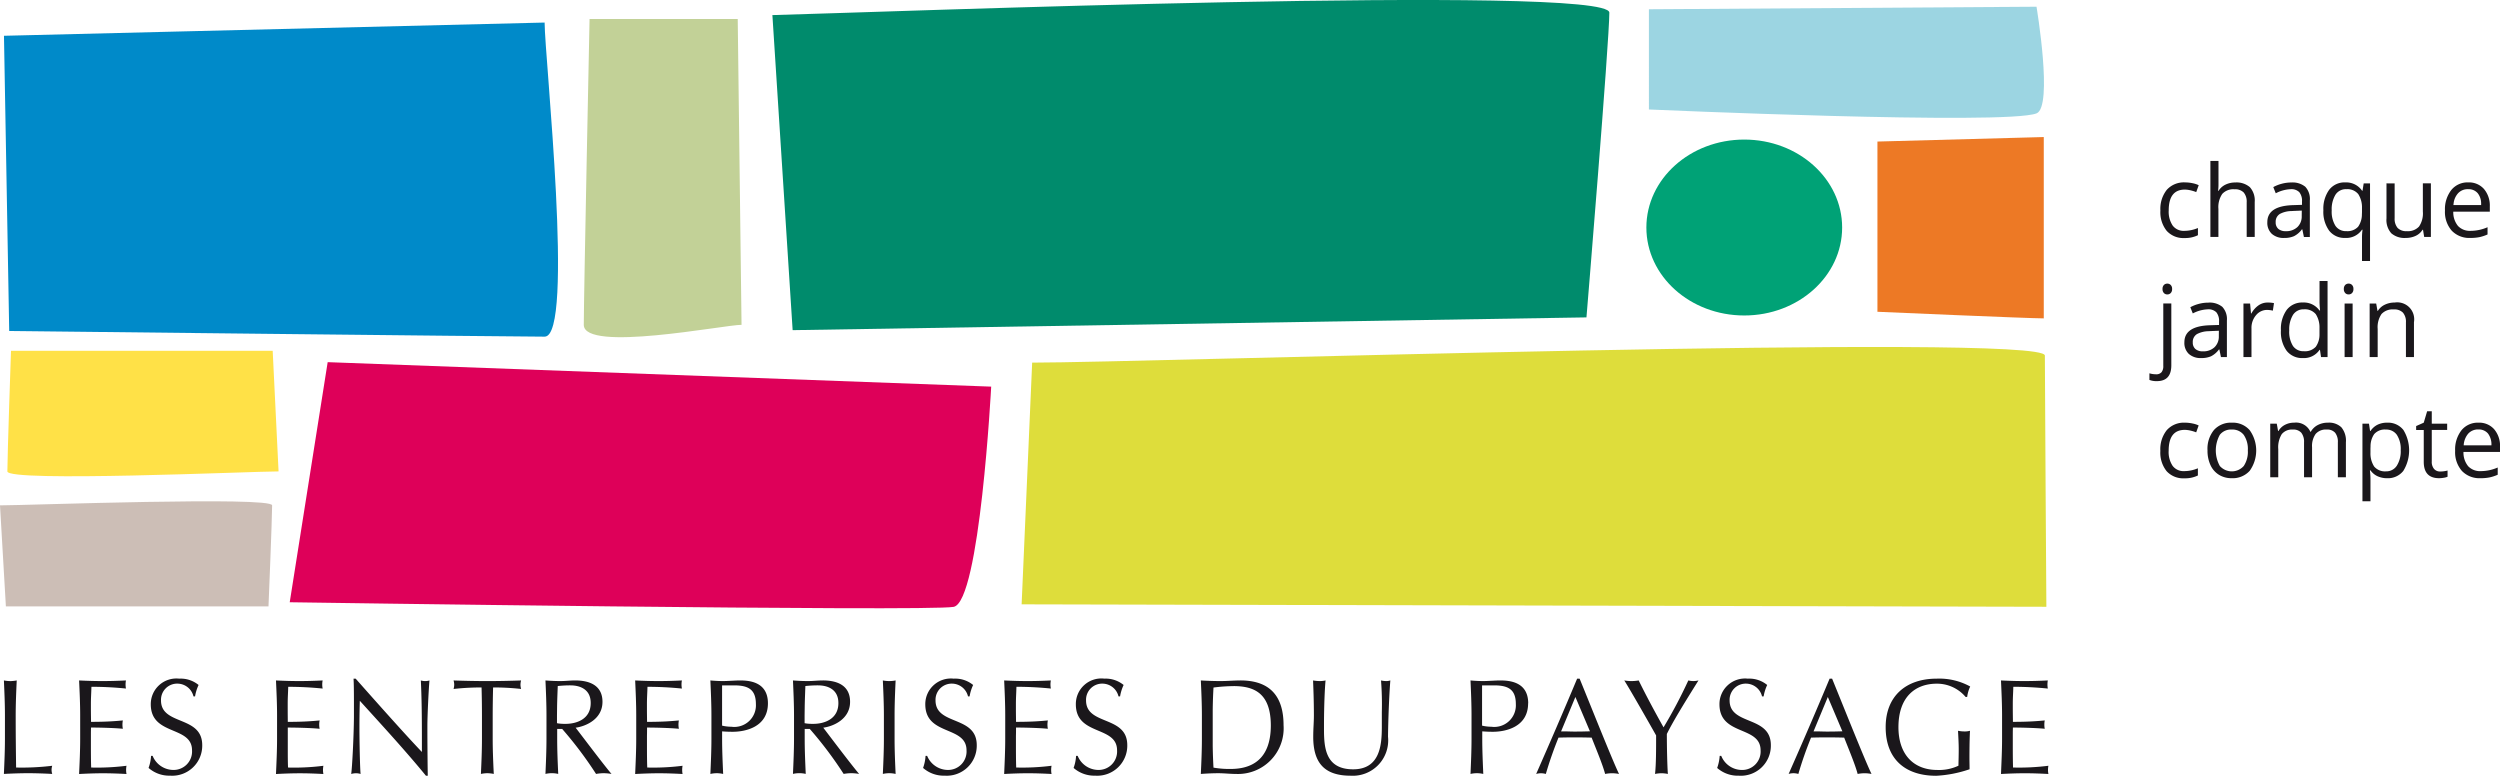
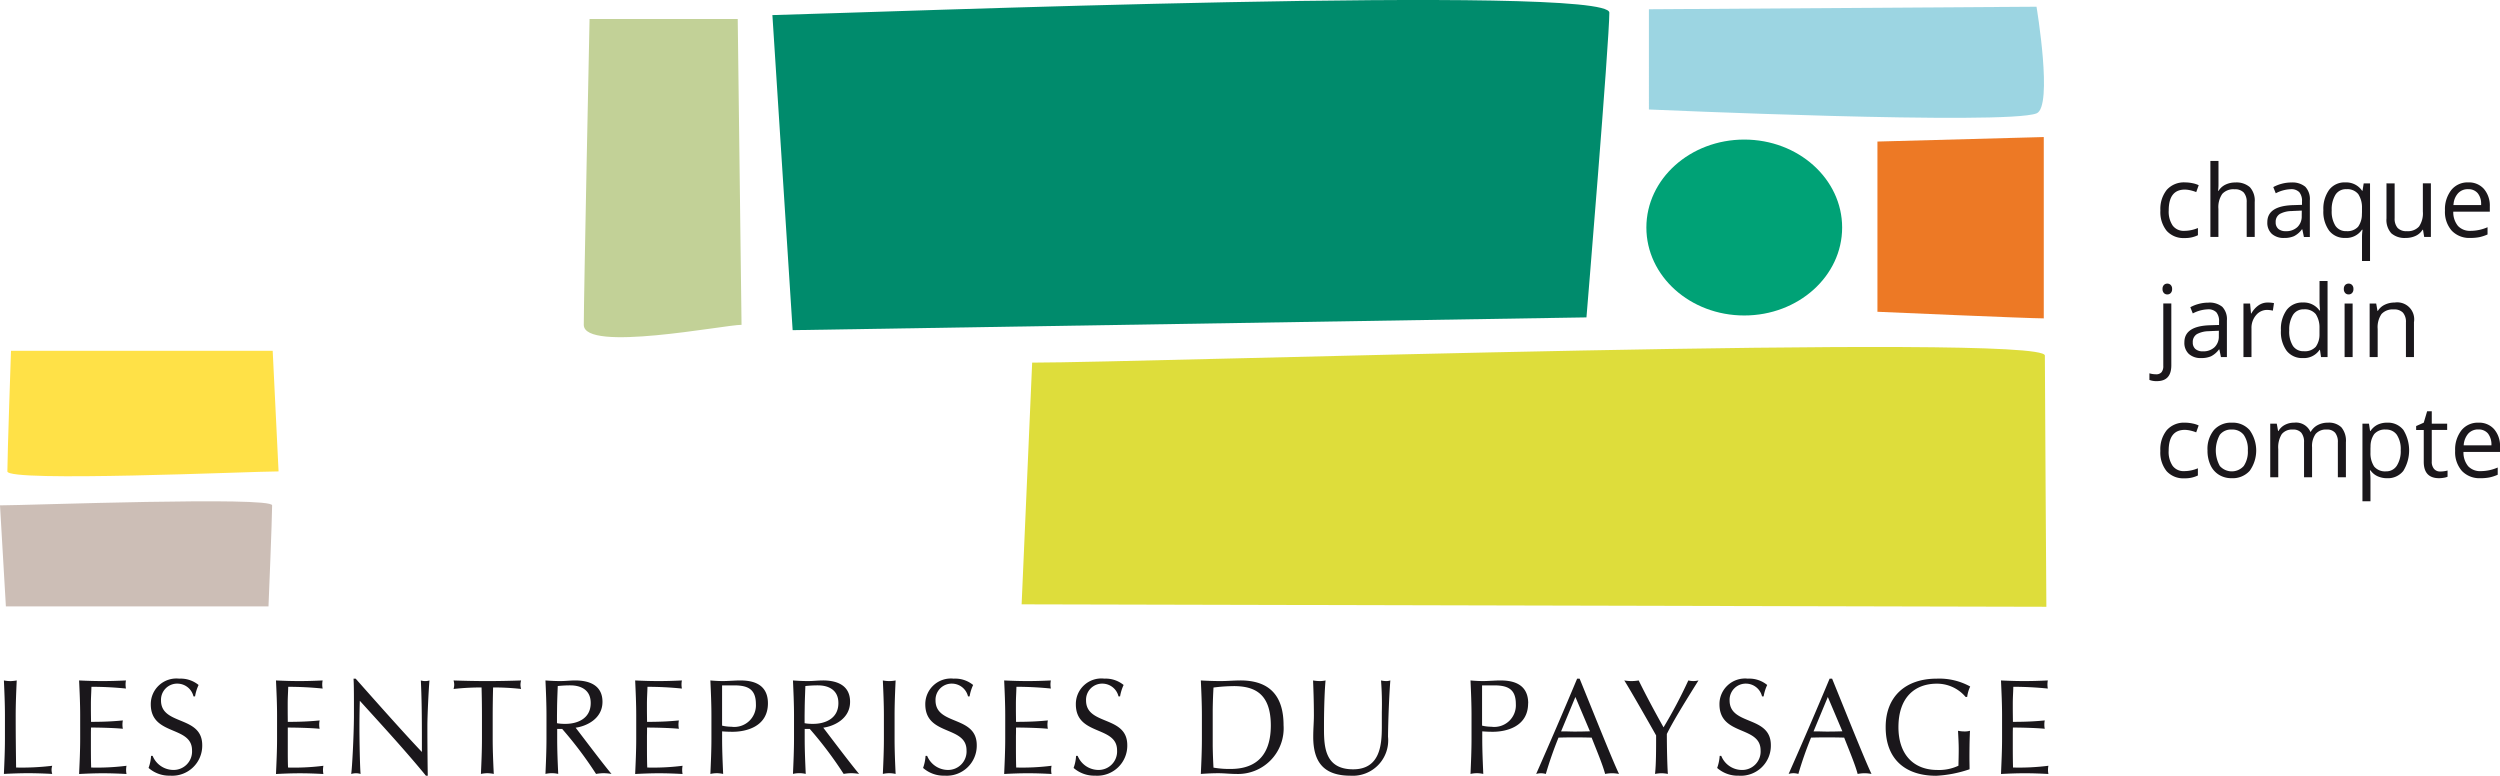
<svg xmlns="http://www.w3.org/2000/svg" width="176.234" height="54.682" viewBox="0 0 176.234 54.682">
  <defs>
    <clipPath id="clip-path">
      <rect id="Rectangle_35" data-name="Rectangle 35" width="176.234" height="54.682" fill="none" />
    </clipPath>
  </defs>
  <g id="Groupe_67" data-name="Groupe 67" transform="translate(0 0)">
    <g id="Groupe_66" data-name="Groupe 66" transform="translate(0 0)" clip-path="url(#clip-path)">
      <path id="Tracé_244" data-name="Tracé 244" d="M12.707,60.726a1.99,1.99,0,0,1,1.366.447,3.05,3.05,0,0,0-.249.805h-.11a1.173,1.173,0,0,0-1.1-.9,1.139,1.139,0,0,0-1.19,1.185c0,1.787,2.906,1.041,2.906,3.153a2.116,2.116,0,0,1-2.259,2.149,2.211,2.211,0,0,1-1.524-.545,2.948,2.948,0,0,0,.176-.851h.11a1.589,1.589,0,0,0,1.457.993,1.3,1.3,0,0,0,1.321-1.383c0-1.758-2.908-1-2.908-3.247A1.806,1.806,0,0,1,12.707,60.726Zm54.6,0a1.994,1.994,0,0,1,1.367.447,3.047,3.047,0,0,0-.25.805h-.111a1.171,1.171,0,0,0-1.1-.9,1.139,1.139,0,0,0-1.19,1.185c0,1.787,2.906,1.041,2.906,3.153a2.117,2.117,0,0,1-2.26,2.149,2.2,2.2,0,0,1-1.524-.545,3,3,0,0,0,.175-.851h.112a1.589,1.589,0,0,0,1.457.993,1.3,1.3,0,0,0,1.319-1.383c0-1.758-2.907-1-2.907-3.247A1.806,1.806,0,0,1,67.3,60.726Zm-42.162,0c1.5,1.694,3.543,3.993,4.67,5.169v-1.04c0-1.4-.015-2.827-.074-4a1.261,1.261,0,0,0,.314.044,1.116,1.116,0,0,0,.294-.044c-.054.561-.147,2.452-.147,3.2v.291c0,1.05.019,2.833.027,3.224H30.1c-1.4-1.712-3.083-3.545-4.661-5.284-.009.327-.024.845-.027,1.728v.21c0,.822.036,2.836.082,3.221a1.154,1.154,0,0,0-.323-.051,1.387,1.387,0,0,0-.34.051c.069-.433.184-2.7.193-4V62.387c0-.763-.007-1.346-.028-1.661h.148Zm52.771,0a2,2,0,0,1,1.366.447,3.077,3.077,0,0,0-.25.805h-.11a1.173,1.173,0,0,0-1.1-.9,1.138,1.138,0,0,0-1.188,1.185c0,1.787,2.906,1.041,2.906,3.153a2.117,2.117,0,0,1-2.262,2.149,2.208,2.208,0,0,1-1.522-.545,2.9,2.9,0,0,0,.174-.851h.113a1.588,1.588,0,0,0,1.457.993,1.3,1.3,0,0,0,1.32-1.383c0-1.758-2.906-1-2.906-3.247a1.8,1.8,0,0,1,2-1.808Zm20.168.127c-.072.885-.147,2.567-.164,3.963a2.494,2.494,0,0,1-2.632,2.752c-1.827,0-2.639-.879-2.639-2.734,0-.591.046-1.03.046-1.509,0-1.049-.037-1.921-.058-2.472a2.856,2.856,0,0,0,.481.044,1.909,1.909,0,0,0,.4-.044c-.054.528-.106,1.712-.111,3.028v.474c.006,1.26.117,2.763,2.055,2.763,1.91,0,2.017-1.749,2.022-2.955V63.089a21.936,21.936,0,0,0-.056-2.236,1.7,1.7,0,0,0,.381.044A.908.908,0,0,0,98.082,60.853Zm25.2-.127a1.994,1.994,0,0,1,1.366.447,3.046,3.046,0,0,0-.251.805h-.113a1.168,1.168,0,0,0-1.1-.9A1.14,1.14,0,0,0,122,62.265c0,1.787,2.908,1.041,2.908,3.153a2.117,2.117,0,0,1-2.263,2.149,2.205,2.205,0,0,1-1.522-.545,3.143,3.143,0,0,0,.178-.851h.11a1.582,1.582,0,0,0,1.457.993,1.3,1.3,0,0,0,1.317-1.383c0-1.758-2.9-1-2.9-3.247a1.805,1.805,0,0,1,2-1.808Zm13.323,0a4.512,4.512,0,0,1,2.354.555,2.4,2.4,0,0,0-.214.735h-.11a2.64,2.64,0,0,0-2.029-.935c-1.531,0-2.706.946-2.706,3.066,0,1.873,1.015,3.017,2.753,3.017a3.2,3.2,0,0,0,1.476-.3c.009-.383.02-.765.02-1.154,0-.451-.03-.91-.049-1.309a2.341,2.341,0,0,0,.444.047,1.363,1.363,0,0,0,.4-.047c-.017.285-.039.906-.039,1.939,0,.248.009.512.009.773a8.555,8.555,0,0,1-2.352.46c-2.2,0-3.562-1.186-3.562-3.421C132.994,61.979,134.414,60.726,136.6,60.726Zm-28.811,1.739c0,1.681-1.6,2.007-2.485,2.007-.277,0-.507-.011-.748-.03v.529c0,.818.038,1.651.072,2.472a2.019,2.019,0,0,0-.9,0c.036-.821.072-1.654.072-2.472V63.325c0-.823-.035-1.654-.072-2.472.295.027.6.044.9.044s.885-.044,1.144-.044c.554,0,2.024.015,2.024,1.613ZM48.144,60.853a1.443,1.443,0,0,0-.028.284,1.485,1.485,0,0,0,.028.288,24.237,24.237,0,0,0-2.427-.124c-.009.412-.038.745-.038,1.212l0,.332c0,.385.008.744.008.928,1.09,0,1.7-.049,2.243-.1a1.643,1.643,0,0,0-.028.3,1.567,1.567,0,0,0,.028.288c-.637-.066-1.8-.087-2.243-.087l0,.087c0,.117,0,.256-.006.492v.808c0,.726.009,1.194.02,1.431a16.383,16.383,0,0,0,2.489-.124,1.8,1.8,0,0,0-.027.3,1.586,1.586,0,0,0,.027.28c-.541-.03-1.1-.051-1.661-.051s-1.117.021-1.68.051c.037-.833.075-1.663.075-2.486V63.317c0-.824-.038-1.654-.075-2.464.552.027,1.1.044,1.653.044S47.6,60.88,48.144,60.853Zm81.081-.127c.905,2.217,2.289,5.7,2.778,6.718a2.756,2.756,0,0,0-.489-.05,2.8,2.8,0,0,0-.488.05c-.173-.661-.617-1.711-.949-2.561-.4-.009-.805-.017-1.209-.017-.378,0-.748.007-1.127.017a26.265,26.265,0,0,0-.895,2.561,1.187,1.187,0,0,0-.685,0c.988-2.237,1.95-4.462,2.889-6.718Zm-92.417.127a1.221,1.221,0,0,0-.044.3,1.174,1.174,0,0,0,.044.3,17.211,17.211,0,0,0-1.974-.106q-.026.989-.028,1.977v1.647c0,.818.036,1.651.076,2.472a2.435,2.435,0,0,0-.455-.051,2.41,2.41,0,0,0-.451.051c.037-.821.073-1.654.073-2.472V63.325q0-.987-.028-1.977a17.221,17.221,0,0,0-1.974.106,1.122,1.122,0,0,0,.047-.306,1.151,1.151,0,0,0-.047-.294c.793.027,1.588.044,2.38.044s1.588-.017,2.382-.044Zm74.619-.127c.905,2.217,2.289,5.7,2.777,6.718a2.778,2.778,0,0,0-.488-.05,2.82,2.82,0,0,0-.491.05c-.174-.661-.618-1.711-.951-2.561-.4-.009-.8-.017-1.206-.017-.379,0-.748.007-1.129.017a26.877,26.877,0,0,0-.894,2.561,1.436,1.436,0,0,0-.341-.05,1.406,1.406,0,0,0-.34.05c.985-2.237,1.946-4.462,2.888-6.718ZM54.208,62.465c0,1.681-1.6,2.007-2.482,2.007-.277,0-.509-.01-.748-.029v.529c0,.818.038,1.651.073,2.472a2.019,2.019,0,0,0-.9,0c.036-.821.074-1.654.074-2.472V63.325c0-.823-.038-1.654-.074-2.472.294.027.6.044.9.044s.885-.044,1.143-.044C52.739,60.853,54.208,60.868,54.208,62.465Zm33.305-1.613c2.159,0,3.044,1.193,3.044,3.159A3.219,3.219,0,0,1,87.2,67.444c-.415,0-.822-.051-1.237-.051s-.822.021-1.238.051c.038-.821.075-1.654.075-2.472V63.325c0-.823-.037-1.654-.075-2.472.462.027.934.044,1.394.044S87.05,60.853,87.513,60.853Zm-13.36,0a1.572,1.572,0,0,0-.028.284,1.617,1.617,0,0,0,.028.288,24.223,24.223,0,0,0-2.427-.124c-.009.412-.037.745-.037,1.212v.332c0,.385.008.744.008.928,1.09,0,1.7-.049,2.244-.1a1.575,1.575,0,0,0-.028.3,1.5,1.5,0,0,0,.028.288c-.637-.066-1.8-.087-2.244-.087l0,.087c0,.122,0,.267-.006.518v.782c0,.726.009,1.194.018,1.431a16.4,16.4,0,0,0,2.493-.124,1.576,1.576,0,0,0-.028.3,1.392,1.392,0,0,0,.028.28c-.545-.03-1.1-.051-1.662-.051s-1.113.021-1.679.051c.037-.833.075-1.663.075-2.486V63.317c0-.824-.038-1.654-.075-2.464.554.027,1.1.044,1.653.044s1.1-.017,1.643-.044Zm-72.9,0c-.037.819-.073,1.649-.073,2.472,0,1.606.019,2.731.029,3.668a17.847,17.847,0,0,0,2.547-.124.913.913,0,0,0,0,.575c-.564-.03-1.137-.051-1.7-.051s-1.134.021-1.707.051c.036-.821.073-1.654.073-2.472V63.325c0-.823-.037-1.654-.073-2.472A2.647,2.647,0,0,0,.8,60.9,2.65,2.65,0,0,0,1.25,60.853Zm7.7,0a1.5,1.5,0,0,0-.027.284,1.546,1.546,0,0,0,.027.288A24.205,24.205,0,0,0,6.519,61.3c-.009.412-.037.745-.037,1.212v.332c0,.385.009.744.009.928,1.089,0,1.7-.049,2.244-.1a1.514,1.514,0,0,0-.029.3,1.444,1.444,0,0,0,.029.288c-.637-.066-1.8-.087-2.244-.087-.006.143-.009.291-.009.606v.782c0,.726.009,1.194.019,1.431a16.388,16.388,0,0,0,2.491-.124,1.511,1.511,0,0,0-.028.3,1.336,1.336,0,0,0,.028.28c-.544-.03-1.1-.051-1.66-.051s-1.119.021-1.682.051c.038-.833.076-1.663.076-2.486V63.317c0-.824-.038-1.654-.076-2.464.555.027,1.1.044,1.653.044S8.4,60.88,8.945,60.853Zm49.128,0c1.043,0,1.918.372,1.918,1.506,0,1.234-1.189,1.731-1.89,1.825.449.585,1.994,2.638,2.527,3.259a3.481,3.481,0,0,0-.554-.051,3.261,3.261,0,0,0-.536.051,27.237,27.237,0,0,0-2.389-3.173H56.8v.7c0,.818.037,1.651.073,2.472a2.022,2.022,0,0,0-.9,0c.036-.821.074-1.654.074-2.472V63.325c0-.823-.038-1.654-.074-2.472.352.027.7.044,1.053.044S57.721,60.853,58.073,60.853Zm5.128,0c-.038.819-.073,1.649-.073,2.472v1.647c0,.818.035,1.651.073,2.472a2.019,2.019,0,0,0-.9,0c.037-.821.074-1.654.074-2.472V63.325c0-.823-.037-1.654-.074-2.472a2.336,2.336,0,0,0,.9,0m81.223,0a1.568,1.568,0,0,0-.025.284,1.614,1.614,0,0,0,.025.288A24.16,24.16,0,0,0,142,61.3c-.009.412-.037.745-.037,1.212v.332c0,.385.009.744.009.928,1.087,0,1.7-.049,2.244-.1a1.4,1.4,0,0,0-.028.3,1.334,1.334,0,0,0,.028.288c-.638-.066-1.8-.087-2.244-.087-.006.138-.009.28-.009.571v.816c0,.726.01,1.194.017,1.431a16.426,16.426,0,0,0,2.494-.124,1.455,1.455,0,0,0-.029.3,1.287,1.287,0,0,0,.029.28c-.546-.03-1.1-.051-1.663-.051s-1.116.021-1.68.051c.035-.833.076-1.663.076-2.486V63.317c0-.824-.04-1.654-.076-2.464.555.027,1.1.044,1.652.044S143.881,60.88,144.424,60.853Zm-121.613,0a1.444,1.444,0,0,0-.029.284,1.485,1.485,0,0,0,.029.288,24.237,24.237,0,0,0-2.427-.124c-.011.412-.037.745-.037,1.212l0,.332c0,.385.006.744.006.928,1.09,0,1.7-.049,2.245-.1a1.457,1.457,0,0,0-.03.3,1.389,1.389,0,0,0,.03.288c-.637-.066-1.8-.087-2.245-.087l0,.087c0,.106,0,.231,0,.429v1.242c0,.518.009.867.018,1.061a16.416,16.416,0,0,0,2.492-.124,1.72,1.72,0,0,0-.028.3,1.517,1.517,0,0,0,.028.28c-.545-.03-1.1-.051-1.661-.051s-1.118.021-1.681.051c.037-.833.076-1.663.076-2.486V63.317c0-.824-.039-1.654-.076-2.464.555.027,1.1.044,1.652.044S22.265,60.88,22.81,60.853Zm96.987,0c-1.168,1.862-1.832,2.968-2.23,3.773,0,.937.028,2.222.072,2.818a2.459,2.459,0,0,0-.45-.05,2.509,2.509,0,0,0-.455.05c.076-.677.076-1.69.076-2.716-.369-.659-1.857-3.275-2.244-3.875a2.948,2.948,0,0,0,1.016,0c.533,1.086,1.115,2.166,1.752,3.306a33.847,33.847,0,0,0,1.747-3.306,1.632,1.632,0,0,0,.357.044A1.582,1.582,0,0,0,119.8,60.853Zm-79.182,0c1.044,0,1.921.372,1.921,1.506,0,1.234-1.191,1.731-1.892,1.825.453.585,1.995,2.638,2.529,3.259a3.448,3.448,0,0,0-.554-.051,3.262,3.262,0,0,0-.536.051,27.327,27.327,0,0,0-2.389-3.173h-.351v.7c0,.818.036,1.651.073,2.472a2.015,2.015,0,0,0-.9,0c.036-.821.072-1.654.072-2.472V63.325c0-.823-.035-1.654-.072-2.472.351.027.7.044,1.053.044S40.264,60.853,40.615,60.853Zm46.415.4a11.5,11.5,0,0,0-1.421.1c-.029.489-.048,1.021-.055,1.566l0,.411v1.647l0,.508c.008.51.026,1.02.054,1.513a6.468,6.468,0,0,0,1.208.094c1.357,0,2.834-.55,2.834-3.075C89.651,61.8,88.543,61.251,87.03,61.251Zm41.885.765-1.007,2.426.331,0c.225.006.453.014.668.014l.516-.006.517-.013Zm-17.795,0-1.009,2.426.332,0c.225.006.451.014.666.014l.518-.006.518-.013ZM51.806,61.2h-.83v2.839l.156.032a3.088,3.088,0,0,0,.5.046,1.525,1.525,0,0,0,1.728-1.6C53.358,61.435,52.757,61.2,51.806,61.2Zm53.575,0h-.831v2.839l.156.032a3.083,3.083,0,0,0,.5.046,1.524,1.524,0,0,0,1.725-1.6C106.931,61.435,106.332,61.2,105.381,61.2Zm-47.633,0a8.134,8.134,0,0,0-.9.047c-.018.465-.036.926-.046,1.385l-.009.689v.544l.106.02a3.457,3.457,0,0,0,.512.028c.757,0,1.764-.325,1.764-1.461C59.179,61.453,58.376,61.2,57.748,61.2Zm-17.455,0a8.109,8.109,0,0,0-.9.047c-.019.465-.037.926-.047,1.385l-.008.689v.544l.1.02a3.473,3.473,0,0,0,.514.028c.755,0,1.763-.325,1.763-1.461C41.724,61.453,40.921,61.2,40.293,61.2Z" transform="translate(-0.074 -12.886)" fill="#1a171b" fill-rule="evenodd" />
      <path id="Tracé_245" data-name="Tracé 245" d="M209.087,32.851a1.375,1.375,0,0,1,1.148.514,2.758,2.758,0,0,1-.007,2.887,1.379,1.379,0,0,1-1.141.514,1.618,1.618,0,0,1-.666-.136,1.26,1.26,0,0,1-.507-.419h-.041a5.212,5.212,0,0,1,.041.628v1.554h-.566V32.92h.46l.078.518h.028a1.31,1.31,0,0,1,.508-.448A1.524,1.524,0,0,1,209.087,32.851Zm-14.247,0a2.509,2.509,0,0,1,.539.059,1.739,1.739,0,0,1,.423.137l-.174.486a2.648,2.648,0,0,0-.409-.125,1.784,1.784,0,0,0-.392-.05q-1.139,0-1.139,1.468a1.757,1.757,0,0,0,.279,1.068.961.961,0,0,0,.823.372,2.5,2.5,0,0,0,.958-.2v.507a2.035,2.035,0,0,1-.945.2,1.585,1.585,0,0,1-1.257-.5,2.088,2.088,0,0,1-.444-1.428,2.152,2.152,0,0,1,.451-1.465A1.615,1.615,0,0,1,194.839,32.851Zm17.395-.806v.875h1.085v.444h-1.085v2.222a.77.77,0,0,0,.161.525.554.554,0,0,0,.44.182,1.823,1.823,0,0,0,.29-.023,1.846,1.846,0,0,0,.222-.046v.438a1.089,1.089,0,0,1-.272.073,2.008,2.008,0,0,1-.322.03q-1.084,0-1.084-1.155V33.365h-.536v-.276l.536-.238.239-.806Zm-14.083.806a1.573,1.573,0,0,1,1.246.527,2.46,2.46,0,0,1,0,2.869,1.612,1.612,0,0,1-1.272.518,1.664,1.664,0,0,1-.889-.238,1.56,1.56,0,0,1-.6-.682,2.4,2.4,0,0,1-.211-1.041,2.094,2.094,0,0,1,.457-1.439A1.606,1.606,0,0,1,198.151,32.851Zm17.373,0a1.4,1.4,0,0,1,1.112.467,1.8,1.8,0,0,1,.41,1.232v.362H214.47a1.508,1.508,0,0,0,.332,1.009,1.144,1.144,0,0,0,.889.345,2.979,2.979,0,0,0,1.193-.255v.51a2.949,2.949,0,0,1-.568.187,3.163,3.163,0,0,1-.646.057,1.707,1.707,0,0,1-1.308-.51,1.99,1.99,0,0,1-.479-1.416,2.2,2.2,0,0,1,.445-1.451A1.474,1.474,0,0,1,215.525,32.851Zm-10.609,0a1.254,1.254,0,0,1,.949.329,1.477,1.477,0,0,1,.317,1.053V36.7h-.567V34.241a1.023,1.023,0,0,0-.191-.678.731.731,0,0,0-.593-.227.953.953,0,0,0-.781.308,1.468,1.468,0,0,0-.253.944V36.7h-.566V34.241a1.027,1.027,0,0,0-.191-.678.736.736,0,0,0-.6-.226.918.918,0,0,0-.779.322,1.751,1.751,0,0,0-.247,1.056V36.7h-.566V32.92h.461l.092.517h.028a1.112,1.112,0,0,1,.451-.431,1.36,1.36,0,0,1,.653-.155,1.107,1.107,0,0,1,1.145.641h.028a1.2,1.2,0,0,1,.484-.47A1.5,1.5,0,0,1,204.916,32.851Zm-6.782.485a.994.994,0,0,0-.839.369,2.271,2.271,0,0,0,0,2.2,1.129,1.129,0,0,0,1.686,0,1.8,1.8,0,0,0,.288-1.1,1.766,1.766,0,0,0-.288-1.093A1.008,1.008,0,0,0,198.134,33.336Zm10.871,0a.994.994,0,0,0-.828.321,1.489,1.489,0,0,0-.258.851l-.006.169V34.8l0,.171a1.705,1.705,0,0,0,.259.968.993.993,0,0,0,.841.343.875.875,0,0,0,.759-.4,1.9,1.9,0,0,0,.274-1.093,1.824,1.824,0,0,0-.274-1.083A.9.9,0,0,0,209,33.337Zm6.514-.007a.921.921,0,0,0-.718.3,1.371,1.371,0,0,0-.315.819h1.954a1.269,1.269,0,0,0-.239-.829A.836.836,0,0,0,215.518,33.33Zm-21.644-8.879v4.356q0,1.117-1.019,1.116a1.347,1.347,0,0,1-.525-.085v-.466a1.625,1.625,0,0,0,.464.069.483.483,0,0,0,.39-.147.672.672,0,0,0,.124-.446v-4.4h.566Zm11.014-1.585v5.362h-.46l-.075-.507h-.031a1.325,1.325,0,0,1-1.173.576,1.382,1.382,0,0,1-1.141-.507,2.246,2.246,0,0,1-.407-1.441,2.288,2.288,0,0,1,.41-1.451,1.37,1.37,0,0,1,1.138-.517,1.353,1.353,0,0,1,1.166.559h.044l-.024-.272-.013-.265V22.865h.566Zm-8.408,1.523a1.414,1.414,0,0,1,.991.3,1.262,1.262,0,0,1,.321.961v2.578h-.419l-.112-.538h-.028a1.586,1.586,0,0,1-.558.481,1.679,1.679,0,0,1-.694.126,1.241,1.241,0,0,1-.871-.29,1.062,1.062,0,0,1-.315-.823q0-1.145,1.81-1.2l.634-.02v-.234a.967.967,0,0,0-.189-.657.774.774,0,0,0-.605-.211,2.446,2.446,0,0,0-1.057.289l-.174-.437a2.623,2.623,0,0,1,.606-.238A2.587,2.587,0,0,1,196.48,24.389Zm13.142-.006a1.194,1.194,0,0,1,1.357,1.382v2.464h-.566V25.785a.99.99,0,0,0-.209-.689.838.838,0,0,0-.651-.228,1.066,1.066,0,0,0-.859.321,1.631,1.631,0,0,0-.273,1.057v1.982h-.566V24.451h.461l.091.517h.028a1.15,1.15,0,0,1,.488-.433A1.571,1.571,0,0,1,209.622,24.382Zm-2.967,3.845h-.566V24.45h.566Zm-5.991-3.845a2.2,2.2,0,0,1,.447.041l-.079.531a1.9,1.9,0,0,0-.409-.052,1,1,0,0,0-.776.372,1.366,1.366,0,0,0-.322.927v2.027h-.566V24.451h.468l.064.7h.028a1.654,1.654,0,0,1,.5-.568A1.113,1.113,0,0,1,200.664,24.382Zm-3.437,1.988-.566.024-.163.009a1.807,1.807,0,0,0-.811.2.642.642,0,0,0-.3.585.593.593,0,0,0,.186.471.764.764,0,0,0,.52.163,1.14,1.14,0,0,0,.83-.293,1.035,1.035,0,0,0,.3-.692l0-.128Zm5.987-1.509a.863.863,0,0,0-.762.391,1.958,1.958,0,0,0-.265,1.1,1.876,1.876,0,0,0,.263,1.093.885.885,0,0,0,.77.369,1.025,1.025,0,0,0,.841-.319,1.474,1.474,0,0,0,.258-.875l0-.153v-.121l0-.173a1.715,1.715,0,0,0-.262-.973A1,1,0,0,0,203.214,24.861Zm3.161-1.814a.333.333,0,0,1,.236.094.377.377,0,0,1,.1.286.384.384,0,0,1-.1.288.327.327,0,0,1-.236.095.32.32,0,0,1-.239-.095.39.39,0,0,1-.1-.288.385.385,0,0,1,.1-.288.331.331,0,0,1,.239-.091m-12.781,0a.331.331,0,0,1,.235.094.373.373,0,0,1,.1.286.381.381,0,0,1-.1.288.325.325,0,0,1-.235.095.321.321,0,0,1-.239-.095.39.39,0,0,1-.1-.288.384.384,0,0,1,.1-.288.331.331,0,0,1,.239-.091m12.549-7.135a1.355,1.355,0,0,1,1.179.586h.031l.082-.518h.447v5.473h-.566V19.837a3.855,3.855,0,0,1,.038-.585h-.044a1.332,1.332,0,0,1-1.18.575A1.359,1.359,0,0,1,205,19.313a2.259,2.259,0,0,1-.406-1.433,2.288,2.288,0,0,1,.41-1.447A1.366,1.366,0,0,1,206.144,15.913Zm-11.3,0a2.513,2.513,0,0,1,.539.058,1.783,1.783,0,0,1,.423.138l-.175.486a2.737,2.737,0,0,0-.409-.126,1.821,1.821,0,0,0-.392-.05q-1.138,0-1.138,1.468a1.753,1.753,0,0,0,.278,1.067.963.963,0,0,0,.823.373,2.494,2.494,0,0,0,.958-.2v.507a2.023,2.023,0,0,1-.945.2,1.584,1.584,0,0,1-1.256-.506,2.088,2.088,0,0,1-.445-1.428,2.159,2.159,0,0,1,.451-1.465A1.62,1.62,0,0,1,194.84,15.913Zm7.484.006a1.416,1.416,0,0,1,.991.3,1.26,1.26,0,0,1,.321.962v2.578h-.418l-.113-.538h-.028a1.572,1.572,0,0,1-.558.481,1.675,1.675,0,0,1-.693.126,1.238,1.238,0,0,1-.871-.29,1.061,1.061,0,0,1-.316-.823q0-1.144,1.811-1.2l.633-.02V17.26a.96.96,0,0,0-.189-.656.774.774,0,0,0-.605-.212,2.443,2.443,0,0,0-1.056.289l-.174-.437a2.631,2.631,0,0,1,.605-.238A2.592,2.592,0,0,1,202.324,15.919Zm12.478-.006a1.4,1.4,0,0,1,1.111.466,1.8,1.8,0,0,1,.41,1.232v.362h-2.575a1.512,1.512,0,0,0,.332,1.01,1.144,1.144,0,0,0,.889.344,2.984,2.984,0,0,0,1.194-.255v.51a2.918,2.918,0,0,1-.568.188,3.168,3.168,0,0,1-.646.057,1.708,1.708,0,0,1-1.308-.51,1.99,1.99,0,0,1-.479-1.416,2.2,2.2,0,0,1,.445-1.45A1.467,1.467,0,0,1,214.8,15.913Zm-5.188.069v2.45a.992.992,0,0,0,.209.689.84.84,0,0,0,.652.228,1.055,1.055,0,0,0,.857-.324,1.644,1.644,0,0,0,.271-1.058V15.981h.566v3.778H211.7l-.082-.507h-.032a1.134,1.134,0,0,1-.482.427,1.616,1.616,0,0,1-.7.149,1.421,1.421,0,0,1-1.021-.328,1.4,1.4,0,0,1-.34-1.048V15.981ZM197.2,14.4V16.02a3.447,3.447,0,0,1-.028.485h.035a1.162,1.162,0,0,1,.476-.429,1.54,1.54,0,0,1,.7-.157,1.434,1.434,0,0,1,1.028.329,1.4,1.4,0,0,1,.343,1.046v2.464h-.566V17.315a.993.993,0,0,0-.209-.689.842.842,0,0,0-.651-.228,1.058,1.058,0,0,0-.861.325,1.648,1.648,0,0,0-.272,1.061v1.975h-.566V14.4Zm5.872,3.5-.566.024-.163.009a1.8,1.8,0,0,0-.811.2.639.639,0,0,0-.3.584.593.593,0,0,0,.186.472.765.765,0,0,0,.52.162,1.139,1.139,0,0,0,.83-.293,1.034,1.034,0,0,0,.3-.692l0-.128Zm3.137-1.509a.864.864,0,0,0-.762.391,1.962,1.962,0,0,0-.265,1.105,1.887,1.887,0,0,0,.262,1.086.879.879,0,0,0,.772.375,1.02,1.02,0,0,0,.825-.307,1.509,1.509,0,0,0,.269-.878l.006-.156V17.88l0-.171a1.717,1.717,0,0,0-.262-.97A.991.991,0,0,0,206.209,16.392Zm8.586,0a.916.916,0,0,0-.717.3,1.281,1.281,0,0,0-.3.675l-.018.145h1.955l0-.149a1.157,1.157,0,0,0-.235-.68A.836.836,0,0,0,214.794,16.392Z" transform="translate(-40.811 -3.055)" fill="#1a171b" fill-rule="evenodd" />
      <path id="Tracé_246" data-name="Tracé 246" d="M92.159,32.152c7.92,0,71.389-2.106,71.389-.5s.106,17.711.106,17.711l-72.238-.172.743-17.04Z" transform="translate(-19.398 -6.589)" fill="#dedd3b" fill-rule="evenodd" />
-       <path id="Tracé_247" data-name="Tracé 247" d="M25.925,49.332,28.6,32.407l46.774,1.725s-.8,15.181-2.648,15.525-46.8-.325-46.8-.325" transform="translate(-5.501 -6.877)" fill="#de0059" fill-rule="evenodd" />
      <path id="Tracé_248" data-name="Tracé 248" d="M0,45.144c1.876,0,19.183-.645,19.183,0,0,.929-.256,7.123-.256,7.123H.415Z" transform="translate(0 -9.519)" fill="#ccbeb6" fill-rule="evenodd" />
      <path id="Tracé_249" data-name="Tracé 249" d="M19.777,39.893c-1.869,0-19.117.771-19.117,0,0-1.107.256-8.5.256-8.5H19.363Z" transform="translate(-0.14 -6.662)" fill="#ffe147" fill-rule="evenodd" />
      <path id="Tracé_250" data-name="Tracé 250" d="M179.721,12.264V25.047c-1.067,0-11.726-.466-11.726-.466v-12Z" transform="translate(-35.648 -2.603)" fill="#ed7925" fill-rule="evenodd" />
      <path id="Tracé_251" data-name="Tracé 251" d="M147.32,18.69c0-3.423,3.09-6.2,6.9-6.2s6.9,2.775,6.9,6.2-3.087,6.2-6.9,6.2-6.9-2.775-6.9-6.2" transform="translate(-31.261 -2.651)" fill="#00a276" fill-rule="evenodd" />
      <path id="Tracé_252" data-name="Tracé 252" d="M174.87.6s1.184,7.06,0,7.519c-2.174.842-27.323-.275-27.323-.275V.779Z" transform="translate(-31.309 -0.126)" fill="#9cd5e2" fill-rule="evenodd" />
      <path id="Tracé_253" data-name="Tracé 253" d="M69.113,1.064c6.937-.173,59-2.194,59-.173S126.5,22.374,126.5,22.374l-55.959.9L69.114,1.063Z" transform="translate(-14.665 0)" fill="#008b6c" fill-rule="evenodd" />
      <path id="Tracé_254" data-name="Tracé 254" d="M63.358,23.259c-1.22,0-11.121,1.964-11.121,0S52.644,1.7,52.644,1.7H63.089Z" transform="translate(-11.084 -0.361)" fill="#c2d197" fill-rule="evenodd" />
-       <path id="Tracé_255" data-name="Tracé 255" d="M38.467,2.02c0,2.429,2.126,22.141,0,22.141s-37.743-.4-37.743-.4L.355,2.951l38.112-.932Z" transform="translate(-0.075 -0.429)" fill="#008ac9" fill-rule="evenodd" />
    </g>
  </g>
</svg>